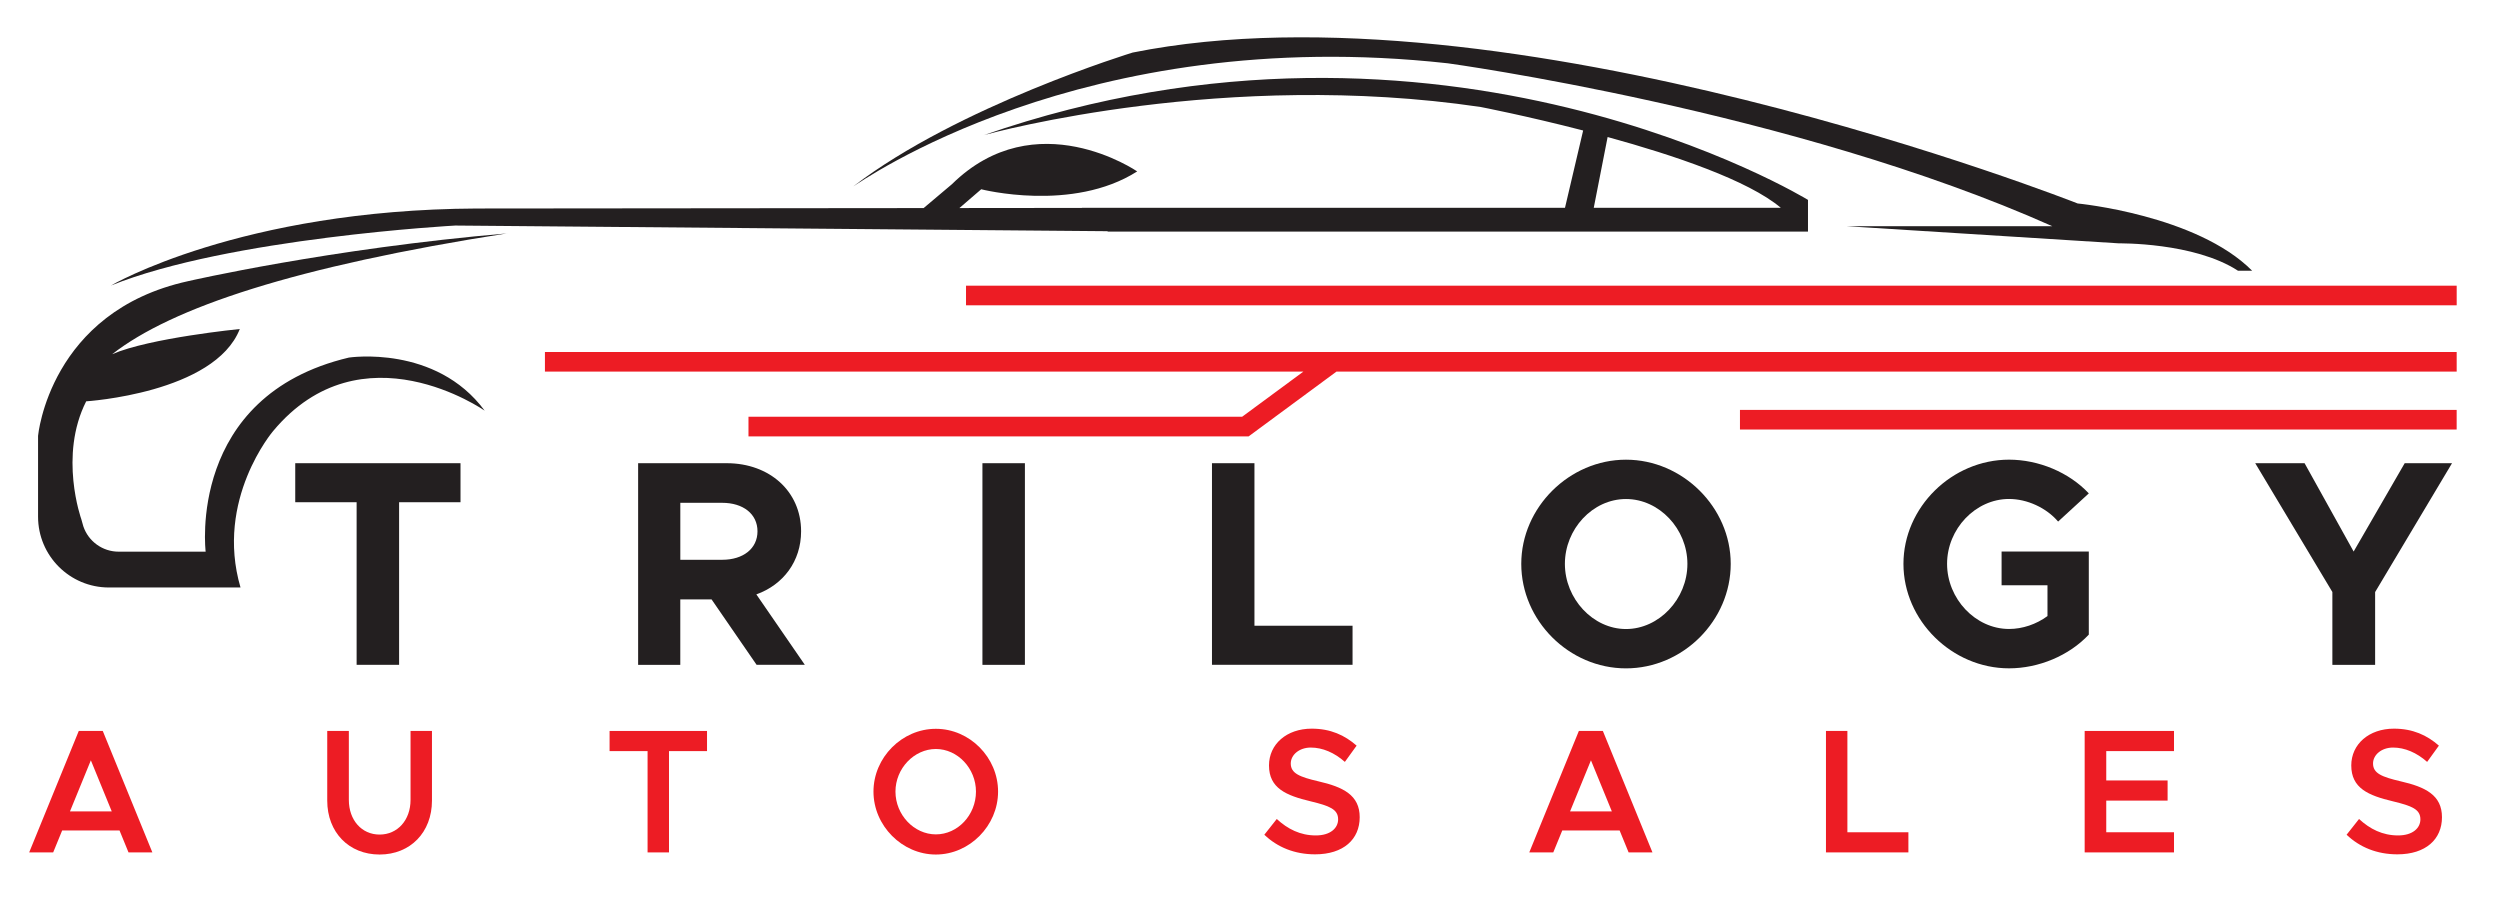
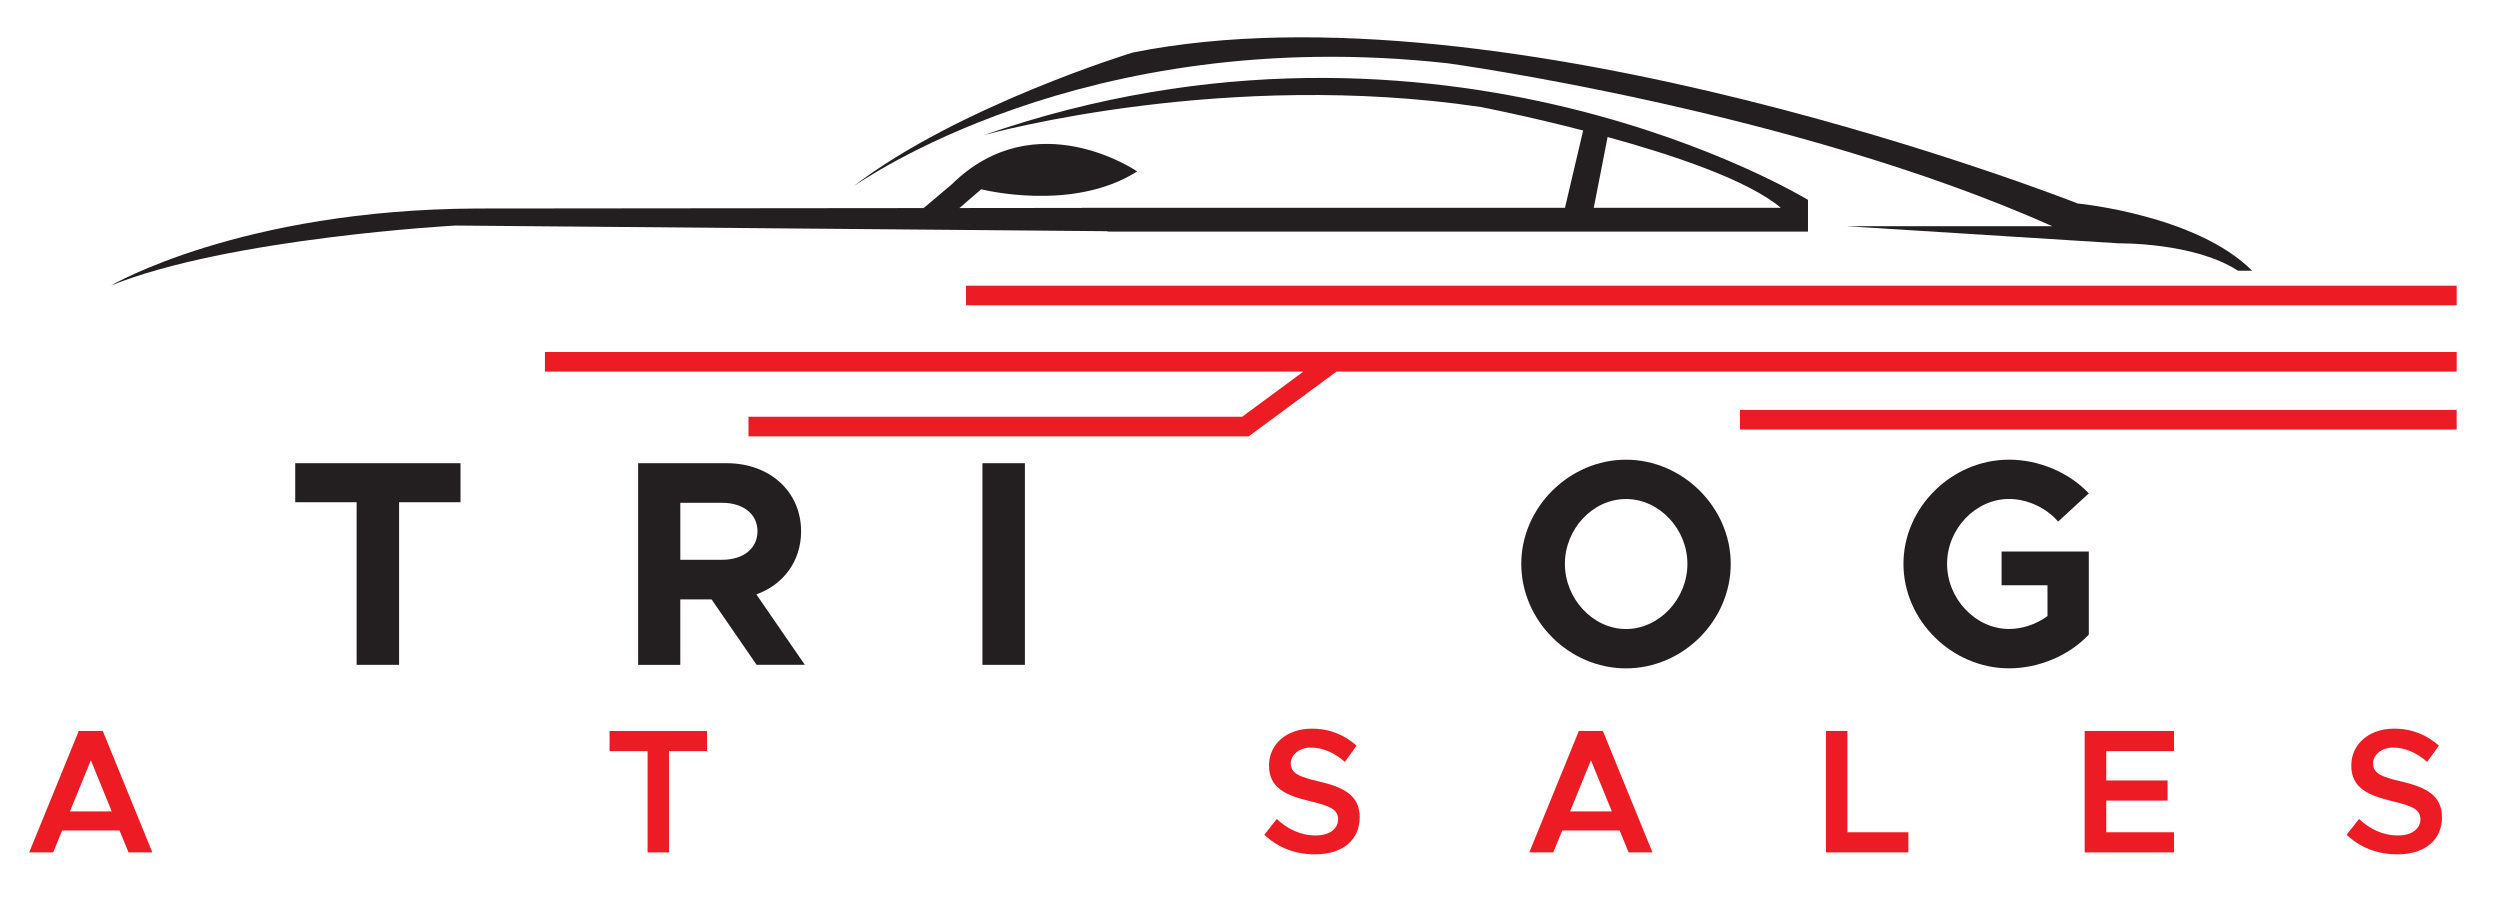
<svg xmlns="http://www.w3.org/2000/svg" id="a" width="11.17in" height="4.1in" viewBox="0 0 804 295">
  <rect x="310.67" y="91.82" width="479.4" height="6.31" style="fill:#ed1c24; stroke-width:0px;" />
  <polygon points="790.07 113.14 175.25 113.14 175.25 119.45 419.17 119.45 399.47 133.97 240.71 133.97 240.71 140.29 401.55 140.29 429.81 119.45 790.07 119.45 790.07 113.14" style="fill:#ed1c24; stroke-width:0px;" />
  <rect x="559.57" y="131.77" width="230.49" height="6.31" style="fill:#ed1c24; stroke-width:0px;" />
  <path d="M681.37,78.21s24.27-.4,38.38,8.81h4.55c-17.86-17.96-56.13-21.64-56.13-21.64,0,0-183.96-72.65-303.92-48.53,0,0-56.06,17.13-89.85,43.05,1.77-.97,73.62-52.59,191.2-39.6,0,0,111,15.17,194.42,52.39h-66.18l87.55,5.51h-.02Z" style="fill:#231f20; stroke-width:0px;" />
  <path d="M316.33,43.42c3.55-.98,78.05-21.17,159.84-9.07,0,0,14.72,2.84,32.97,7.56l-5.84,24.86h-155.4l.05.04-39.4.04,7.01-6.04s29.32,7.54,50.16-5.74c0,0-32.61-22.42-59.59,4.12l-9.09,7.67-143.7.14c-76.16.37-117.68,24.78-117.68,24.78,37.88-15.31,110.76-19.3,110.76-19.3l209.72,1.82.14.13h225.17v-10.2S463.83-7.87,316.32,43.43h0ZM512.55,66.78l4.46-22.77c21.37,5.86,45.22,13.91,55.71,22.77h-60.17Z" style="fill:#231f20; stroke-width:0px;" />
-   <path d="M163.12,75c-57.15,4.88-102.59,15.36-102.59,15.36-44.63,9.75-48.29,49.75-48.29,49.75v25.99c0,12.58,10.2,22.78,22.78,22.78h42.33c-8.29-28.29,10.49-50.31,10.49-50.31,28.53-34.21,68.03-6.56,68.03-6.56-15.74-21.3-43.67-17.07-43.67-17.07-52.23,12.39-46.06,62.42-46.06,62.42h-27.99c-5.13,0-9.69-3.27-11.34-8.12h0l-.66-2.33s-7.32-20.39,1.57-37.9c0,0,41.3-2.61,49.4-23.26,0,0-29.01,2.88-41.04,8.1,19.23-15.01,58.84-28.2,127.03-38.86h.01Z" style="fill:#231f20; stroke-width:0px;" />
  <path d="M38.44,267.03h-18.45l-2.89,7.05h-7.72l15.95-39.06h7.72l15.95,39.06h-7.67l-2.89-7.05ZM35.94,260.89l-6.72-16.43-6.72,16.43h13.45,0Z" style="fill:#ed1c24; stroke-width:0px;" />
-   <path d="M105.24,257.42v-22.4h6.95v22.18c0,6.48,4.11,11.14,9.89,11.14s9.95-4.66,9.95-11.14v-22.18h6.89v22.4c0,10.18-6.95,17.34-16.84,17.34s-16.84-7.16-16.84-17.34h0Z" style="fill:#ed1c24; stroke-width:0px;" />
  <path d="M208.27,241.5h-12.23v-6.48h31.34v6.48h-12.23v32.58h-6.89v-32.58h.01Z" style="fill:#ed1c24; stroke-width:0px;" />
-   <path d="M280.91,254.52c0-10.97,9.17-20.19,20.06-20.19s20.01,9.21,20.01,20.19-9.17,20.24-20.01,20.24-20.06-9.27-20.06-20.24ZM313.87,254.52c0-7.45-5.89-13.7-12.89-13.7s-13,6.25-13,13.7,5.95,13.76,13,13.76,12.89-6.25,12.89-13.76Z" style="fill:#ed1c24; stroke-width:0px;" />
  <path d="M406.61,268.39l4-5.06c3.5,3.24,7.56,5.29,12.56,5.29,4.72,0,7.17-2.39,7.17-5.17,0-3.24-2.72-4.32-8.84-5.8-7.89-1.88-13.39-4.21-13.39-11.54,0-6.82,5.67-11.83,13.73-11.83,6.06,0,10.61,2.1,14.45,5.46l-3.78,5.23c-3.33-2.96-7.17-4.61-10.95-4.61s-6.45,2.39-6.45,5.12c0,3.18,2.83,4.32,8.89,5.74,7.95,1.82,13.28,4.43,13.28,11.54s-5.22,11.94-14.34,11.94c-6.56,0-12.12-2.27-16.34-6.31h.01Z" style="fill:#ed1c24; stroke-width:0px;" />
  <path d="M520.87,267.03h-18.45l-2.89,7.05h-7.72l15.95-39.06h7.72l15.95,39.06h-7.67l-2.89-7.05ZM518.37,260.89l-6.72-16.43-6.72,16.43h13.45-.01Z" style="fill:#ed1c24; stroke-width:0px;" />
  <path d="M613.74,267.6v6.48h-26.51v-39.06h6.89v32.58h19.62Z" style="fill:#ed1c24; stroke-width:0px;" />
  <path d="M677.37,241.5v9.44h19.73v6.48h-19.73v10.18h21.79v6.48h-28.73v-39.06h28.73v6.48h-21.79Z" style="fill:#ed1c24; stroke-width:0px;" />
  <path d="M754.67,268.39l4-5.06c3.5,3.24,7.56,5.29,12.56,5.29,4.72,0,7.17-2.39,7.17-5.17,0-3.24-2.72-4.32-8.84-5.8-7.89-1.88-13.39-4.21-13.39-11.54,0-6.82,5.67-11.83,13.73-11.83,6.06,0,10.62,2.1,14.45,5.46l-3.78,5.23c-3.33-2.96-7.17-4.61-10.95-4.61s-6.45,2.39-6.45,5.12c0,3.18,2.83,4.32,8.89,5.74,7.95,1.82,13.28,4.43,13.28,11.54s-5.22,11.94-14.34,11.94c-6.56,0-12.11-2.27-16.34-6.31h.01Z" style="fill:#ed1c24; stroke-width:0px;" />
  <path d="M114.7,161.46h-19.75v-12.55h53.15v12.55h-19.75v52.29h-13.66v-52.29h.01Z" style="fill:#231f20; stroke-width:0px;" />
  <path d="M243.33,213.76l-14.49-21.05h-10.06v21.05h-13.56v-64.85h28.51c13.75,0,23.9,9.06,23.9,21.9,0,9.63-5.72,17.18-14.39,20.29l15.59,22.65h-15.5ZM218.79,179.97h13.47c6.74,0,11.35-3.59,11.35-9.16s-4.61-9.16-11.35-9.16h-13.47v18.31h0Z" style="fill:#231f20; stroke-width:0px;" />
  <path d="M315.95,148.91h13.66v64.85h-13.66v-64.85h0Z" style="fill:#231f20; stroke-width:0px;" />
-   <path d="M434.98,201.2v12.55h-45.21v-64.85h13.66v52.29h31.56,0Z" style="fill:#231f20; stroke-width:0px;" />
  <path d="M489.24,181.29c0-18.22,15.5-33.51,33.68-33.51s33.68,15.29,33.68,33.51-15.32,33.6-33.68,33.6-33.68-15.39-33.68-33.6ZM542.67,181.29c0-11.23-9.04-20.86-19.75-20.86s-19.65,9.63-19.65,20.86,9.04,20.95,19.65,20.95,19.75-9.63,19.75-20.95Z" style="fill:#231f20; stroke-width:0px;" />
  <path d="M643.71,177.32h28.05v26.71c-6.37,6.8-16.15,10.85-25.65,10.85-18.36,0-33.96-15.39-33.96-33.6s15.59-33.51,33.96-33.51c9.5,0,19.29,4.06,25.65,10.85l-9.87,9.06c-3.78-4.44-9.96-7.27-15.78-7.27-10.8,0-19.93,9.63-19.93,20.86s9.13,20.95,19.93,20.95c4.34,0,8.77-1.51,12.36-4.15v-9.91h-14.76v-10.86.02Z" style="fill:#231f20; stroke-width:0px;" />
-   <path d="M750.1,190.35l-24.82-41.44h15.87l15.78,28.41,16.42-28.41h15.22l-24.73,41.44v23.41h-13.75v-23.41h.01Z" style="fill:#231f20; stroke-width:0px;" />
</svg>